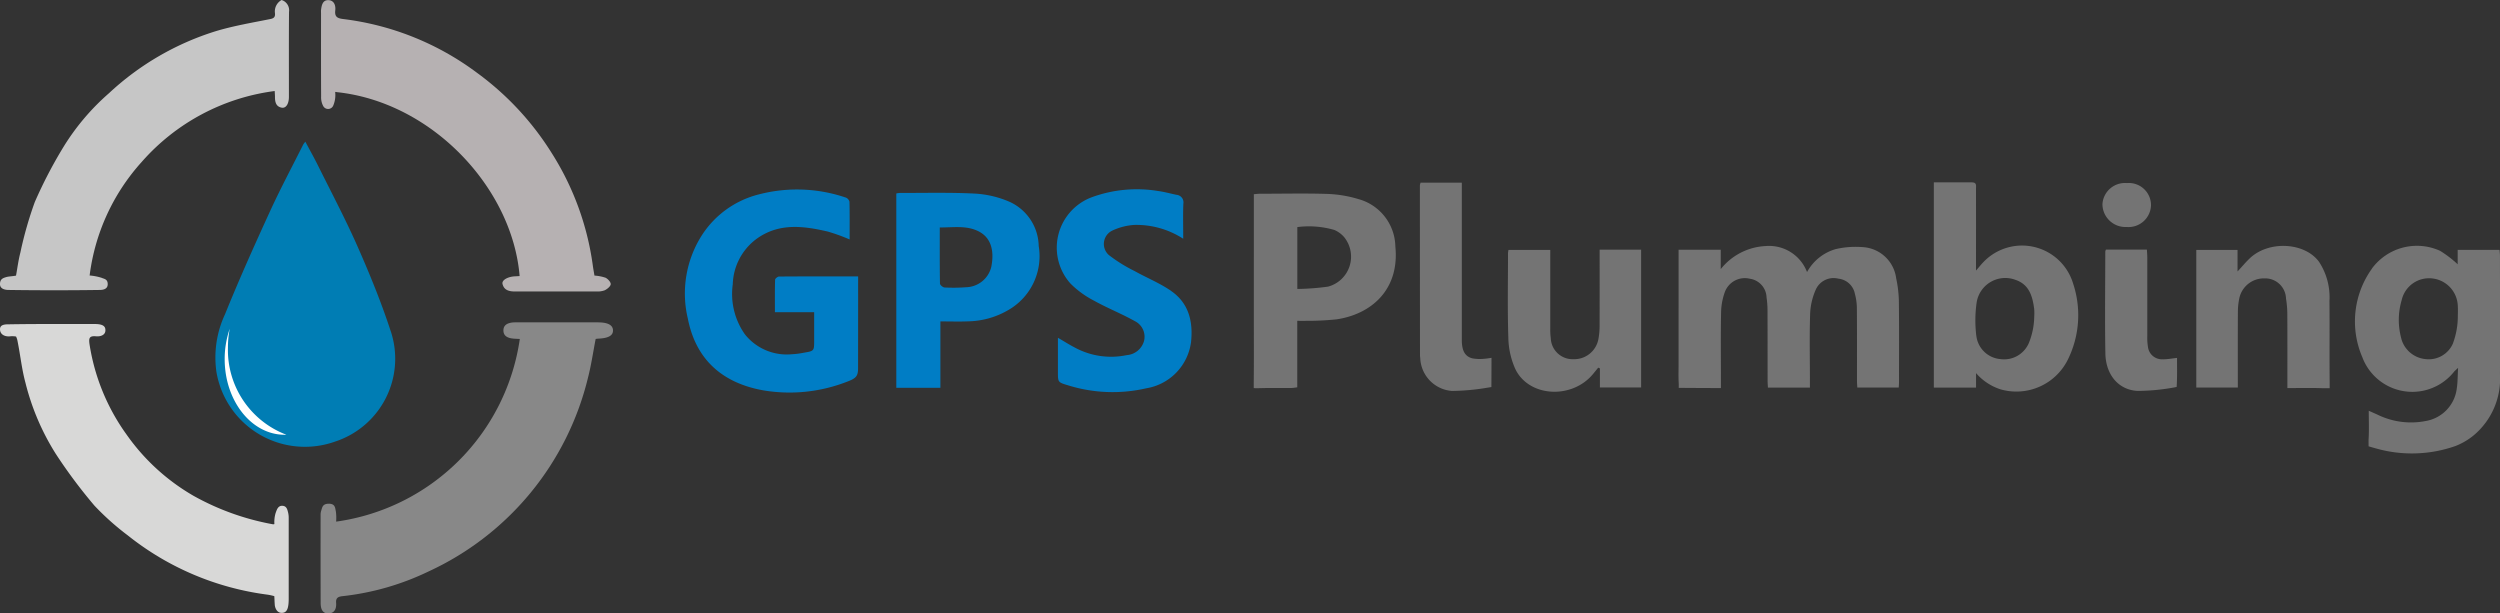
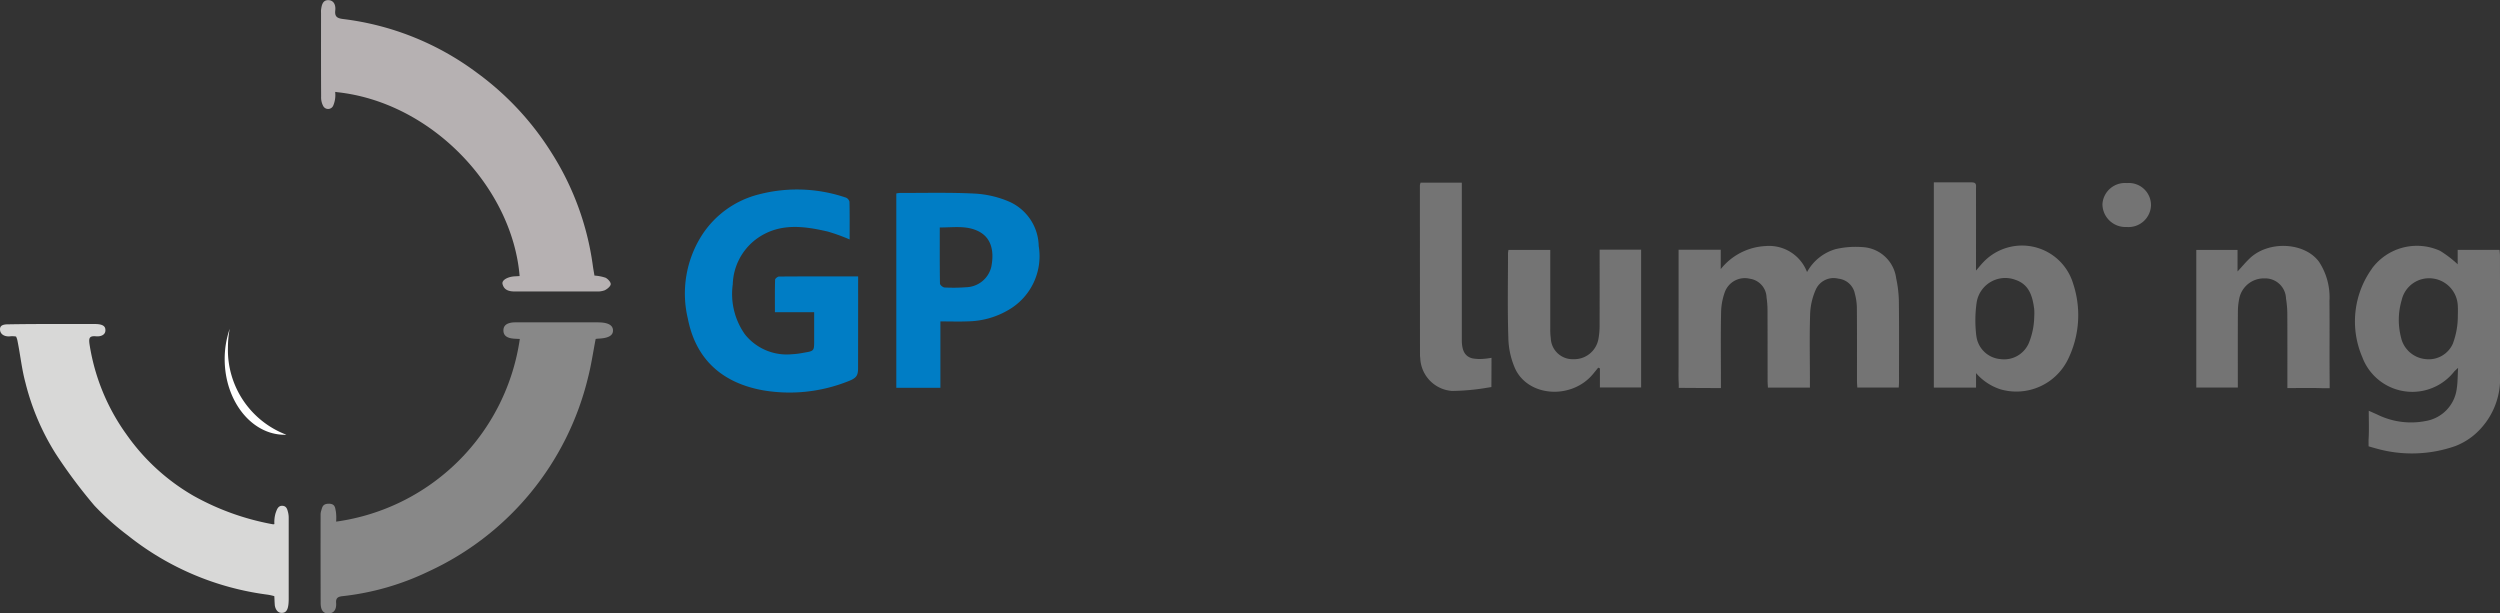
<svg xmlns="http://www.w3.org/2000/svg" width="261.893" height="64.263" viewBox="0 0 261.893 64.263">
  <rect x="0" y="0" width="261.893" height="64.263" fill="#333333" stroke="none" />
  <g id="Group_1570" data-name="Group 1570" transform="translate(0 0.001)">
    <path id="Path_3567" data-name="Path 3567" d="M2940.105,429.642a4.252,4.252,0,0,1,4.357,2.723,4.993,4.993,0,0,1,3.017-2.41,9.388,9.388,0,0,1,3.087-.178,3.75,3.75,0,0,1,3.236,3.253,12.393,12.393,0,0,1,.281,2.4c.034,2.828.014,5.656.014,8.484,0,.164-.016.327-.028.548h-4.341c-.012-.234-.034-.484-.034-.734,0-2.519.01-5.037-.011-7.557a5.991,5.991,0,0,0-.211-1.542,1.967,1.967,0,0,0-1.726-1.573,2.045,2.045,0,0,0-2.342,1.091,6.883,6.883,0,0,0-.614,2.509c-.082,2.326-.027,4.656-.026,6.985v.824h-4.4c-.013-.252-.034-.5-.034-.756,0-2.472,0-4.943-.009-7.415a9.336,9.336,0,0,0-.1-1.276,2.038,2.038,0,0,0-1.756-1.955,2.23,2.23,0,0,0-2.607,1.378,6.625,6.625,0,0,0-.4,2.146c-.048,2.352-.017,4.7-.017,7.058v.871c-1.412,0-4.421-.021-4.421-.021s.01-.31,0-.485c-.039-.639-.015-1.282-.015-1.924V430.028h4.417v2.028a6.4,6.4,0,0,1,4.68-2.415" transform="translate(-2755.162 -403.865)" fill="#747474" />
    <path id="Path_3568" data-name="Path 3568" d="M4117.06,438.852a2.919,2.919,0,0,0,2.547,2.159,2.763,2.763,0,0,0,2.85-1.6,8.187,8.187,0,0,0,.527-2.747c0-.4.026-.807,0-1.208a3,3,0,0,0-2.562-2.881,2.941,2.941,0,0,0-3.321,2.27,7.305,7.305,0,0,0-.036,4.006m-3.069-7.338a5.856,5.856,0,0,1,7.136-1.843,11.778,11.778,0,0,1,1.839,1.406v-1.506h4.384c.018.221.046.426.046.632,0,4.133.022,8.266,0,12.4a7.72,7.72,0,0,1-2.786,6.422,6.982,6.982,0,0,1-1.9,1.1,13.752,13.752,0,0,1-8.33.237c-.287-.075-.745-.215-.745-.215s-.014-.5,0-.779c.056-.946.015-1.9.015-2.945l.9.4a7.965,7.965,0,0,0,5.06.675,3.934,3.934,0,0,0,3.262-3.414c.1-.643.087-1.3.136-2.155-.241.23-.343.308-.422.405a5.591,5.591,0,0,1-9.61-1.523,9.473,9.473,0,0,1,1.018-9.289" transform="translate(-3865.511 -403.393)" fill="#747474" />
    <path id="Path_3569" data-name="Path 3569" d="M13.171,577.161a21.991,21.991,0,0,0,7.125,6.555,26.8,26.8,0,0,0,8.2,2.952c.083.017.245.043.247-.027a3.327,3.327,0,0,1,.135-1.151c.106-.269.215-.74.667-.742.5,0,.558.428.628.673a2.391,2.391,0,0,1,.071.618c0,2.8,0,5.608,0,8.413,0,1.034-.166,1.515-.732,1.515s-.712-.626-.728-.841c-.029-.385-.03-.663-.048-.911a5.293,5.293,0,0,0-.774-.166,29.518,29.518,0,0,1-14.565-6.191A27.688,27.688,0,0,1,9.9,584.739a53.7,53.7,0,0,1-4.053-5.425,25.423,25.423,0,0,1-3.187-7.48c-.381-1.409-.528-2.881-.819-4.316a1.84,1.84,0,0,0-.159-.5A2.337,2.337,0,0,0,1.01,567c-.519.036-1.01-.2-1.01-.75s.656-.507,1.041-.514c2.969-.051,7.856-.029,8.911-.029s1.084.415,1.091.638c.016.495-.476.692-.97.649-.747-.066-.792.2-.682.913a21.883,21.883,0,0,0,3.779,9.256" transform="translate(0 -531.764)" fill="#d8d8d7" />
-     <path id="Path_3570" data-name="Path 3570" d="M2197.067,337.99a12.785,12.785,0,0,1,3.208.548,5.247,5.247,0,0,1,3.839,4.952c.454,4.471-2.449,7.082-6.154,7.637a29.763,29.763,0,0,1-3.2.155c-.278.011-.559,0-.922,0v6.963a5.727,5.727,0,0,1-.634.076c-1.092.007-2.186-.019-3.279.014-.232.007-.645,0-.645,0s0-.383,0-.649c.023-2.164.01-4.326.01-6.488V338.017c.239-.019.442-.048.646-.048,2.375,0,4.753-.058,7.128.021m-.021,9.715a3.25,3.25,0,0,0,1.7-5.2,2.829,2.829,0,0,0-1.02-.743,9.519,9.519,0,0,0-3.878-.3v6.481a25.818,25.818,0,0,0,3.2-.241" transform="translate(-2057.941 -317.674)" fill="#747474" />
    <path id="Path_3571" data-name="Path 3571" d="M3381.361,334.532a2.772,2.772,0,0,0,2.508,2.436,2.817,2.817,0,0,0,3.026-1.768,7.7,7.7,0,0,0,.531-2.694,5.98,5.98,0,0,0-.005-.783c-.172-1.316-.513-2.559-1.943-3.049a3.036,3.036,0,0,0-4.1,2.462,13.338,13.338,0,0,0-.021,3.4m-.439-16.076c.5,0,.406.366.406.659q.007,3.812,0,7.624v.954c.349-.4.559-.666.794-.909a5.59,5.59,0,0,1,9.384,2.279,10.5,10.5,0,0,1-.56,7.965,6.018,6.018,0,0,1-7.024,3.112,5.69,5.69,0,0,1-2.589-1.706v1.516h-4.422v-21.5c1.36,0,2.684,0,4.008,0" transform="translate(-3174.324 -299.352)" fill="#747474" />
    <path id="Path_3572" data-name="Path 3572" d="M3840.773,430.666c1.979-1.847,5.711-1.657,7.219.382a6.766,6.766,0,0,1,1.1,4.124c.027,2.8-.007,5.606.02,8.41,0,.261,0,.716,0,.716s-.423.009-.728,0c-1.2-.041-2.41-.013-3.7-.013,0-2.641.007-5.157-.006-7.674a10.381,10.381,0,0,0-.138-1.7,2.178,2.178,0,0,0-2.253-2.116,2.631,2.631,0,0,0-2.635,2.064,7.029,7.029,0,0,0-.153,1.412c-.015,2.4-.007,4.8-.007,7.2v.756h-4.351V429.812h4.322v2.258c.524-.566.89-1.013,1.307-1.4" transform="translate(-3605.064 -403.633)" fill="#747474" />
    <path id="Path_3573" data-name="Path 3573" d="M2637.433,445.183a2.287,2.287,0,0,0,2.373,2.253,2.576,2.576,0,0,0,2.627-2.155,7.6,7.6,0,0,0,.116-1.416c.011-2.61.005-5.221.005-7.9h4.346V450.4h-4.317v-2l-.177-.078c-.183.224-.362.448-.546.669-2.218,2.678-6.739,2.422-8.146-.541a8.31,8.31,0,0,1-.723-3.226c-.1-2.966-.036-5.939-.036-8.908a2.8,2.8,0,0,1,.049-.329h4.378V437.7q0,3.243,0,6.486a6.828,6.828,0,0,0,.047,1" transform="translate(-2474.98 -409.809)" fill="#747474" />
    <path id="Path_3574" data-name="Path 3574" d="M3673.774,319.6a2.322,2.322,0,0,1,2.523,2.306,2.355,2.355,0,0,1-2.551,2.293,2.41,2.41,0,0,1-2.538-2.4,2.367,2.367,0,0,1,2.566-2.2" transform="translate(-3450.963 -300.422)" fill="#747474" />
-     <path id="Path_3575" data-name="Path 3575" d="M3681.865,447.428c.465,0,.93-.091,1.465-.147,0,.916.02,1.79-.018,2.661,0,.075-.022.376-.022.376s-.293.068-.377.077a21.648,21.648,0,0,1-3.733.341c-1.976-.106-3.316-1.687-3.356-3.922-.064-3.56-.013-7.121-.008-10.681a.822.822,0,0,1,.068-.2h4.29c.014.268.038.518.04.767,0,2.777,0,5.553,0,8.33a6.091,6.091,0,0,0,.077,1.134,1.473,1.473,0,0,0,1.573,1.258" transform="translate(-3455.271 -409.787)" fill="#747474" />
-     <path id="Path_3576" data-name="Path 3576" d="M9.39,28.859a5.565,5.565,0,0,1,1.261.245c.258.118.634.121.633.67s-.555.6-.837.6q-4.773.066-9.548,0c-.3,0-.9-.073-.9-.612s.331-.636.634-.73c.269-.083.662-.083,1.045-.16.141-.767.245-1.6.454-2.406a39.5,39.5,0,0,1,1.512-5.3,47.7,47.7,0,0,1,3.038-5.827,24.439,24.439,0,0,1,4.735-5.576A29.017,29.017,0,0,1,22.6,3.266c1.868-.562,3.809-.89,5.726-1.274.424-.084.511-.271.478-.616A1.36,1.36,0,0,1,29.5,0a1.127,1.127,0,0,1,.777,1.239c-.024,2.969-.01,5.939-.011,8.908,0,.723-.3,1.212-.754,1.131-.608-.11-.707-.6-.706-1.131,0-.163-.014-.325-.03-.613a22.341,22.341,0,0,0-13.944,7.443A21.767,21.767,0,0,0,9.39,28.859" fill="#c6c6c6" />
-     <path id="Path_3577" data-name="Path 3577" d="M1857.339,341.4c1.832,1.273,2.3,3.192,2.073,5.335a5.651,5.651,0,0,1-4.7,4.852,15.681,15.681,0,0,1-8.191-.315c-1.055-.317-1.055-.317-1.055-1.393v-3.585c.661.384,1.2.729,1.773,1.025a7.965,7.965,0,0,0,5.425.794,2.04,2.04,0,0,0,1.818-1.466,1.826,1.826,0,0,0-.963-2.1c-1.383-.776-2.875-1.362-4.261-2.135a9.769,9.769,0,0,1-2.486-1.808,5.641,5.641,0,0,1,2.186-9.012,13.681,13.681,0,0,1,6.988-.675c.65.084,1.289.265,1.934.4a.793.793,0,0,1,.726.928c-.047,1.178-.014,2.359-.014,3.675a9.013,9.013,0,0,0-5.12-1.449,6.366,6.366,0,0,0-2.3.589,1.552,1.552,0,0,0-.378,2.561,15.714,15.714,0,0,0,2.666,1.663c1.286.72,2.68,1.278,3.882,2.112" transform="translate(-1734.641 -310.91)" fill="#007dc5" />
-     <path id="Path_3578" data-name="Path 3578" d="M394.071,267.279a9.13,9.13,0,0,1-5.822,11.582,9.4,9.4,0,0,1-12.435-7.312,10.687,10.687,0,0,1,.9-6.02c1.47-3.634,3.076-7.215,4.711-10.779,1.087-2.375,2.32-4.681,3.49-7.017a2.531,2.531,0,0,1,.218-.287c.476.9.931,1.707,1.345,2.541,1.4,2.817,2.872,5.6,4.139,8.474s2.473,5.82,3.451,8.817" transform="translate(-353.144 -232.604)" fill="#007db4" />
    <path id="Path_3579" data-name="Path 3579" d="M1569.69,346.231c0,.145.307.4.479.406a18.047,18.047,0,0,0,2.275-.027,2.791,2.791,0,0,0,2.617-2.118c.356-1.774-.068-3.085-1.3-3.722-1.276-.662-2.664-.411-4.094-.422,0,2.007-.011,3.945.021,5.883m10.342-3.948a6.5,6.5,0,0,1-3.156,6.7,8.636,8.636,0,0,1-4.226,1.2c-.921.039-1.847.007-2.916.007v6.957h-4.619v-20.36a2.644,2.644,0,0,1,.386-.056c2.637.009,5.277-.066,7.907.073a10.565,10.565,0,0,1,3.6.87,5.193,5.193,0,0,1,3.025,4.607" transform="translate(-1471.219 -316.521)" fill="#007dc5" />
    <path id="Path_3580" data-name="Path 3580" d="M1213.317,331.613a.658.658,0,0,1,.4.439c.031,1.3.017,2.6.017,3.959a19.694,19.694,0,0,0-2.3-.83c-2.519-.579-5.035-.918-7.353.7a6.131,6.131,0,0,0-2.588,4.826,7.33,7.33,0,0,0,1.271,5.243,5.6,5.6,0,0,0,4.878,2.089,8.472,8.472,0,0,0,1.266-.158c1.109-.183,1.109-.187,1.112-1.261,0-.97,0-1.938,0-2.988h-4.112c0-1.188-.013-2.3.019-3.4,0-.121.268-.334.412-.335,2.728-.02,5.456-.014,8.286-.014V341.2q0,4.135-.006,8.27c0,.9-.2,1.1-1.329,1.51a16.54,16.54,0,0,1-8.6.839c-4.019-.717-7.018-2.993-7.9-7.5a11.34,11.34,0,0,1,1.5-8.8,9.989,9.989,0,0,1,5.933-4.227,15.844,15.844,0,0,1,9.085.324" transform="translate(-1124.73 -310.928)" fill="#007dc5" />
    <path id="Path_3581" data-name="Path 3581" d="M2486.876,337.28c0,.943-.012,3.063-.012,3.063s-.251.048-.406.066a23.212,23.212,0,0,1-3.738.342,3.592,3.592,0,0,1-3.309-3.441,2.9,2.9,0,0,1-.027-.355q-.008-8.874-.01-17.746a1.446,1.446,0,0,1,.073-.278h4.318v1.219q0,7.626,0,15.251c0,1.12.318,1.727,1.09,1.934a4.353,4.353,0,0,0,1.191.053,7.637,7.637,0,0,0,.834-.108" transform="translate(-2330.63 -299.799)" fill="#747474" />
    <path id="Path_3582" data-name="Path 3582" d="M590.386,563.691c.034.552-.469.844-1.529.887-.093,0-.184.021-.283.033-.266,1.359-.459,2.718-.8,4.039a30.151,30.151,0,0,1-16.689,20.309,27.69,27.69,0,0,1-9.052,2.6c-.452.052-.69.19-.649.7.047.579-.153,1.1-.811,1.108-.687.005-.806-.569-.809-1.119q-.013-4.6-.006-9.195a1.4,1.4,0,0,1,.053-.415c.117-.333.111-.766.809-.766s.661.487.742.841a5.194,5.194,0,0,1,.024,1.035,22.572,22.572,0,0,0,19.241-19.135c-.258-.014-.511-.017-.76-.047-.515-.06-.96-.267-.957-.853s.464-.774.974-.829a6,6,0,0,1,.64-.01h8.267c1.043,0,1.566.268,1.6.816" transform="translate(-526.173 -529.105)" fill="#888" />
    <path id="Path_3583" data-name="Path 3583" d="M590.351,29.2c.255.118.576.461.563.686s-.362.511-.628.64a2.148,2.148,0,0,1-.9.12c-2.78.009-5.559.006-8.339.006H580.9c-.6,0-1.167-.116-1.323-.8-.088-.392.555-.756,1.318-.789l.476-.027c-.757-9.216-9.17-18.214-19.148-19.268-.08-.025-.175-.036-.172.014a2.8,2.8,0,0,1-.21,1.406.584.584,0,0,1-1.064,0,1.936,1.936,0,0,1-.2-.965c-.017-2.922-.01-5.844-.01-8.767a2.375,2.375,0,0,1,0-.285c.064-.512.17-1.082.813-1.037.563.041.736.56.679,1.068-.073.647.18.827.813.906a29.365,29.365,0,0,1,14.055,5.65,30.168,30.168,0,0,1,7.8,8.383,29.341,29.341,0,0,1,4.307,11.759c.047.351.113.7.177,1.085a4.5,4.5,0,0,1,1.137.218" transform="translate(-526.937 -0.117)" fill="#b6b1b2" />
    <path id="Path_3584" data-name="Path 3584" d="M392.663,576.135a10.528,10.528,0,0,1,.185-1.965,9.687,9.687,0,0,0-.526,3.175c0,4.377,2.813,7.925,6.283,7.925.06,0,.118,0,.178-.006a9.487,9.487,0,0,1-6.119-9.13" transform="translate(-368.785 -539.725)" fill="#fff" />
  </g>
</svg>